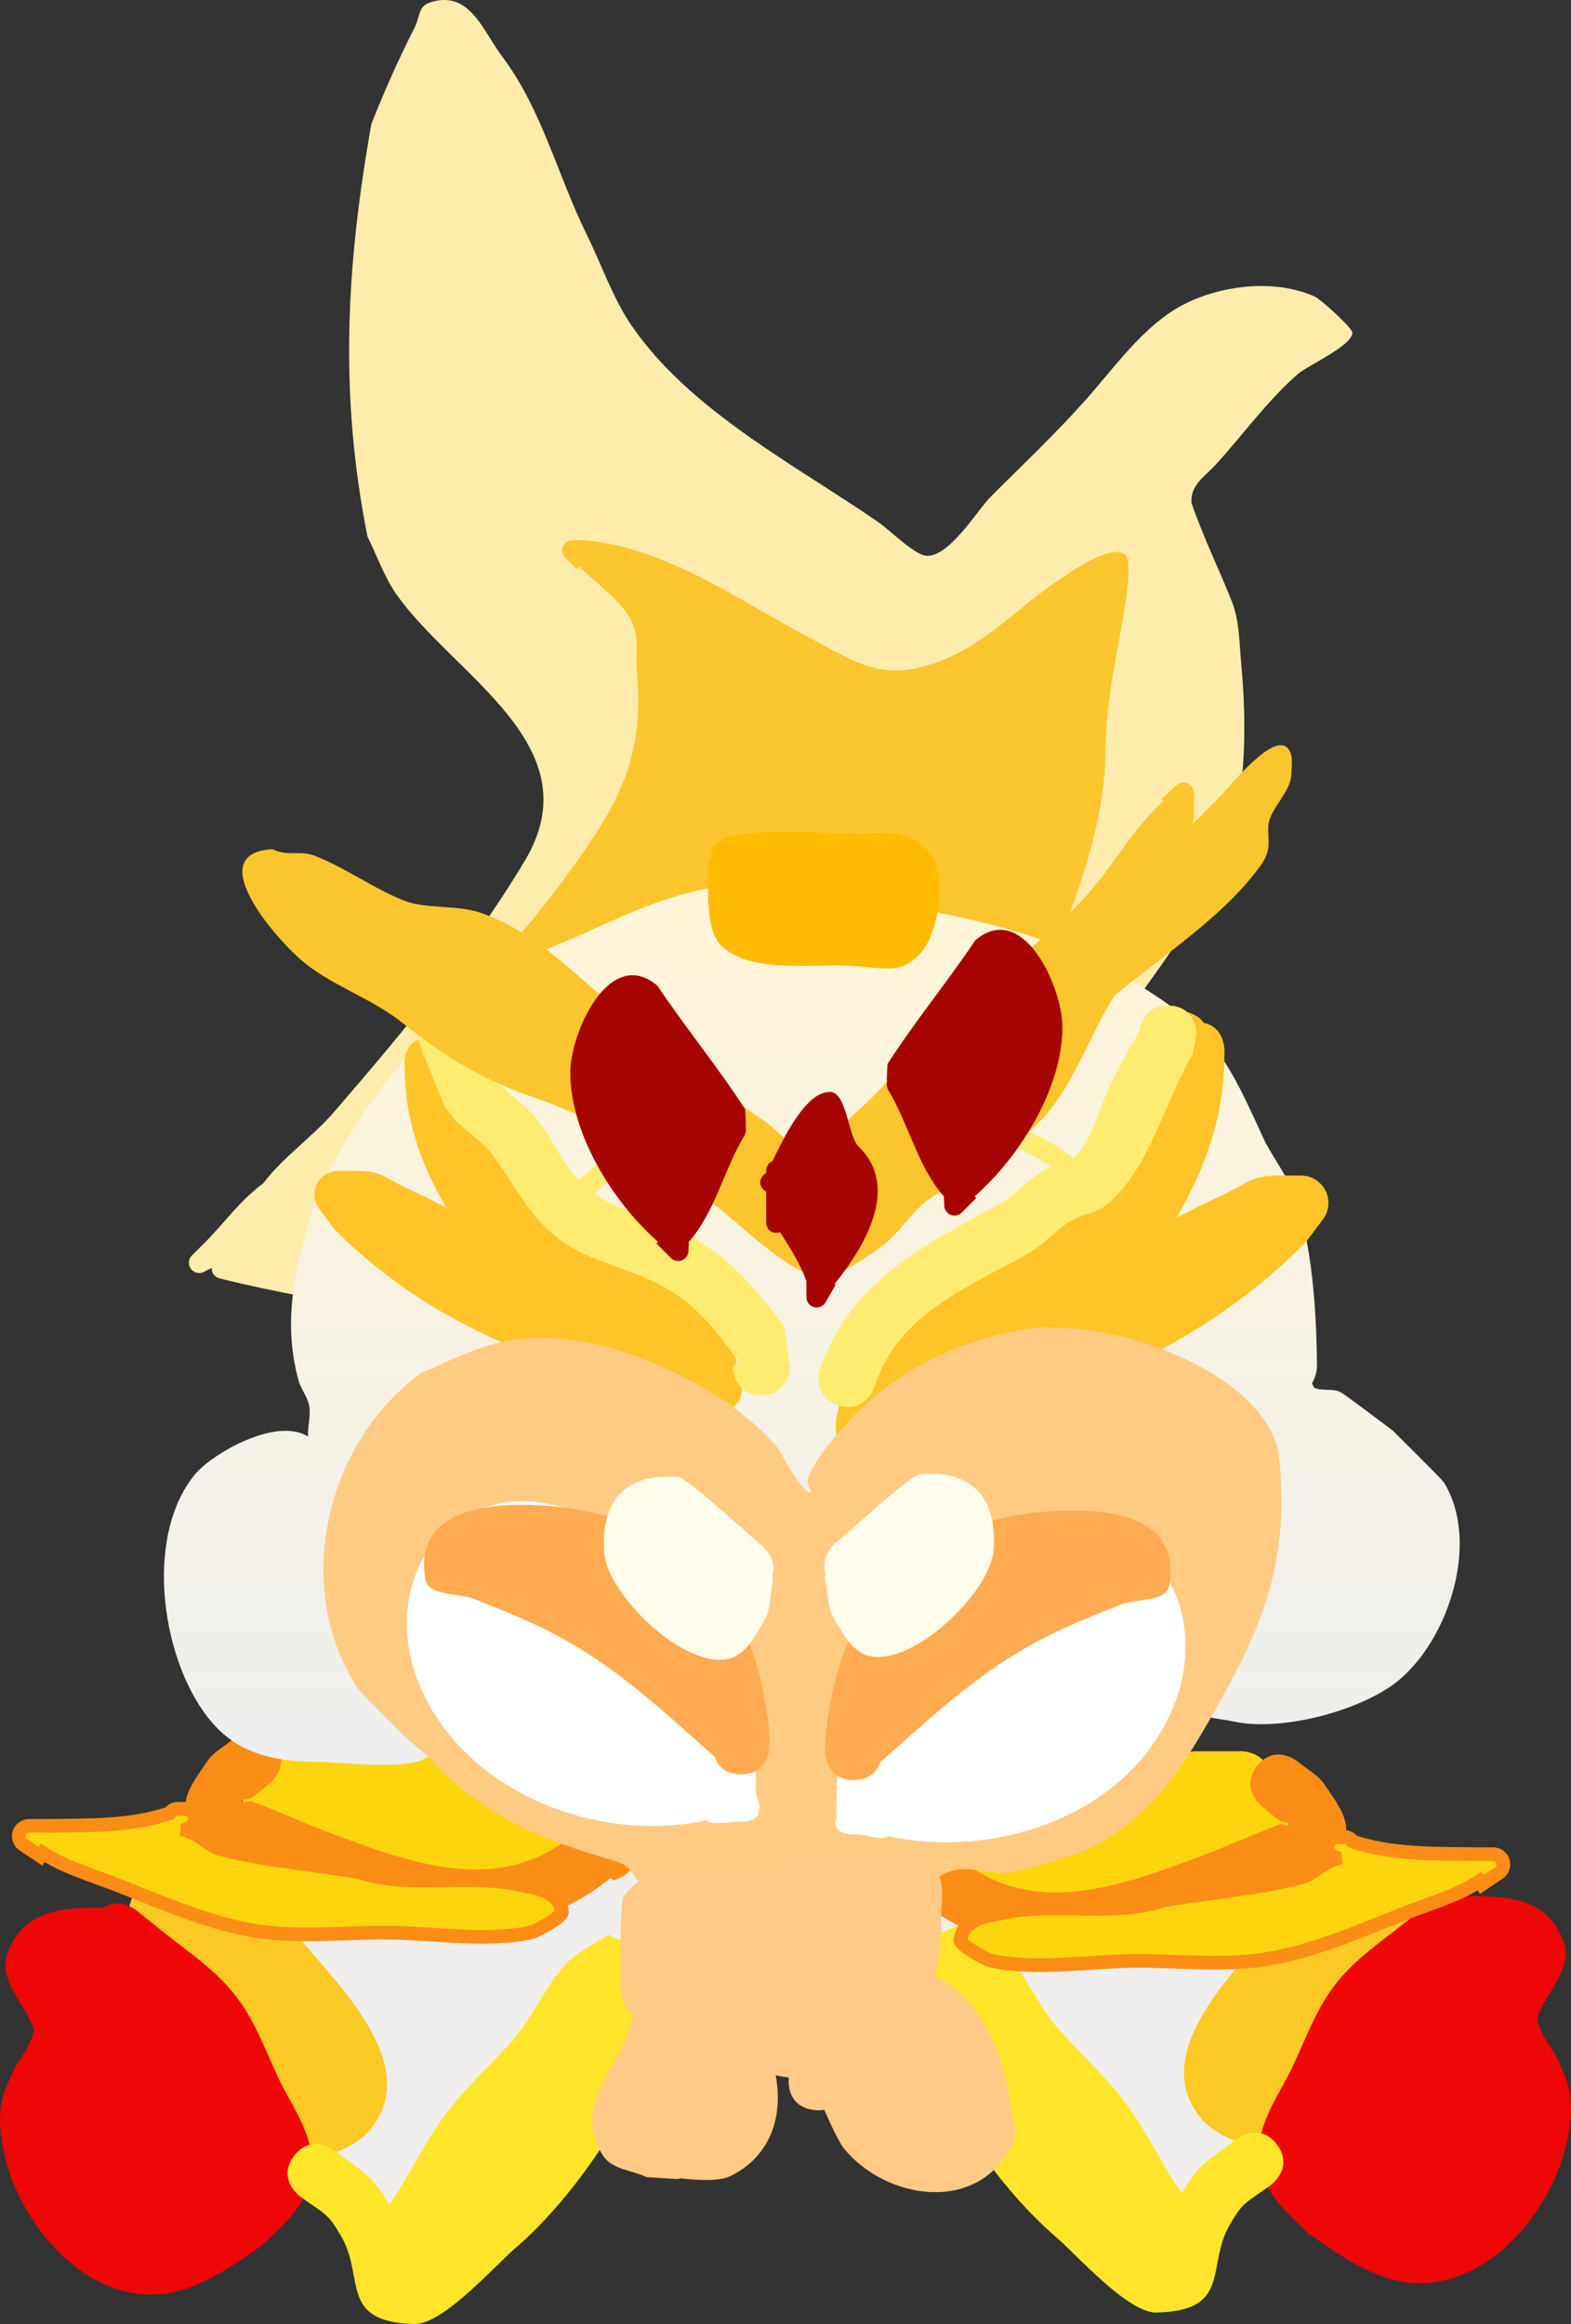
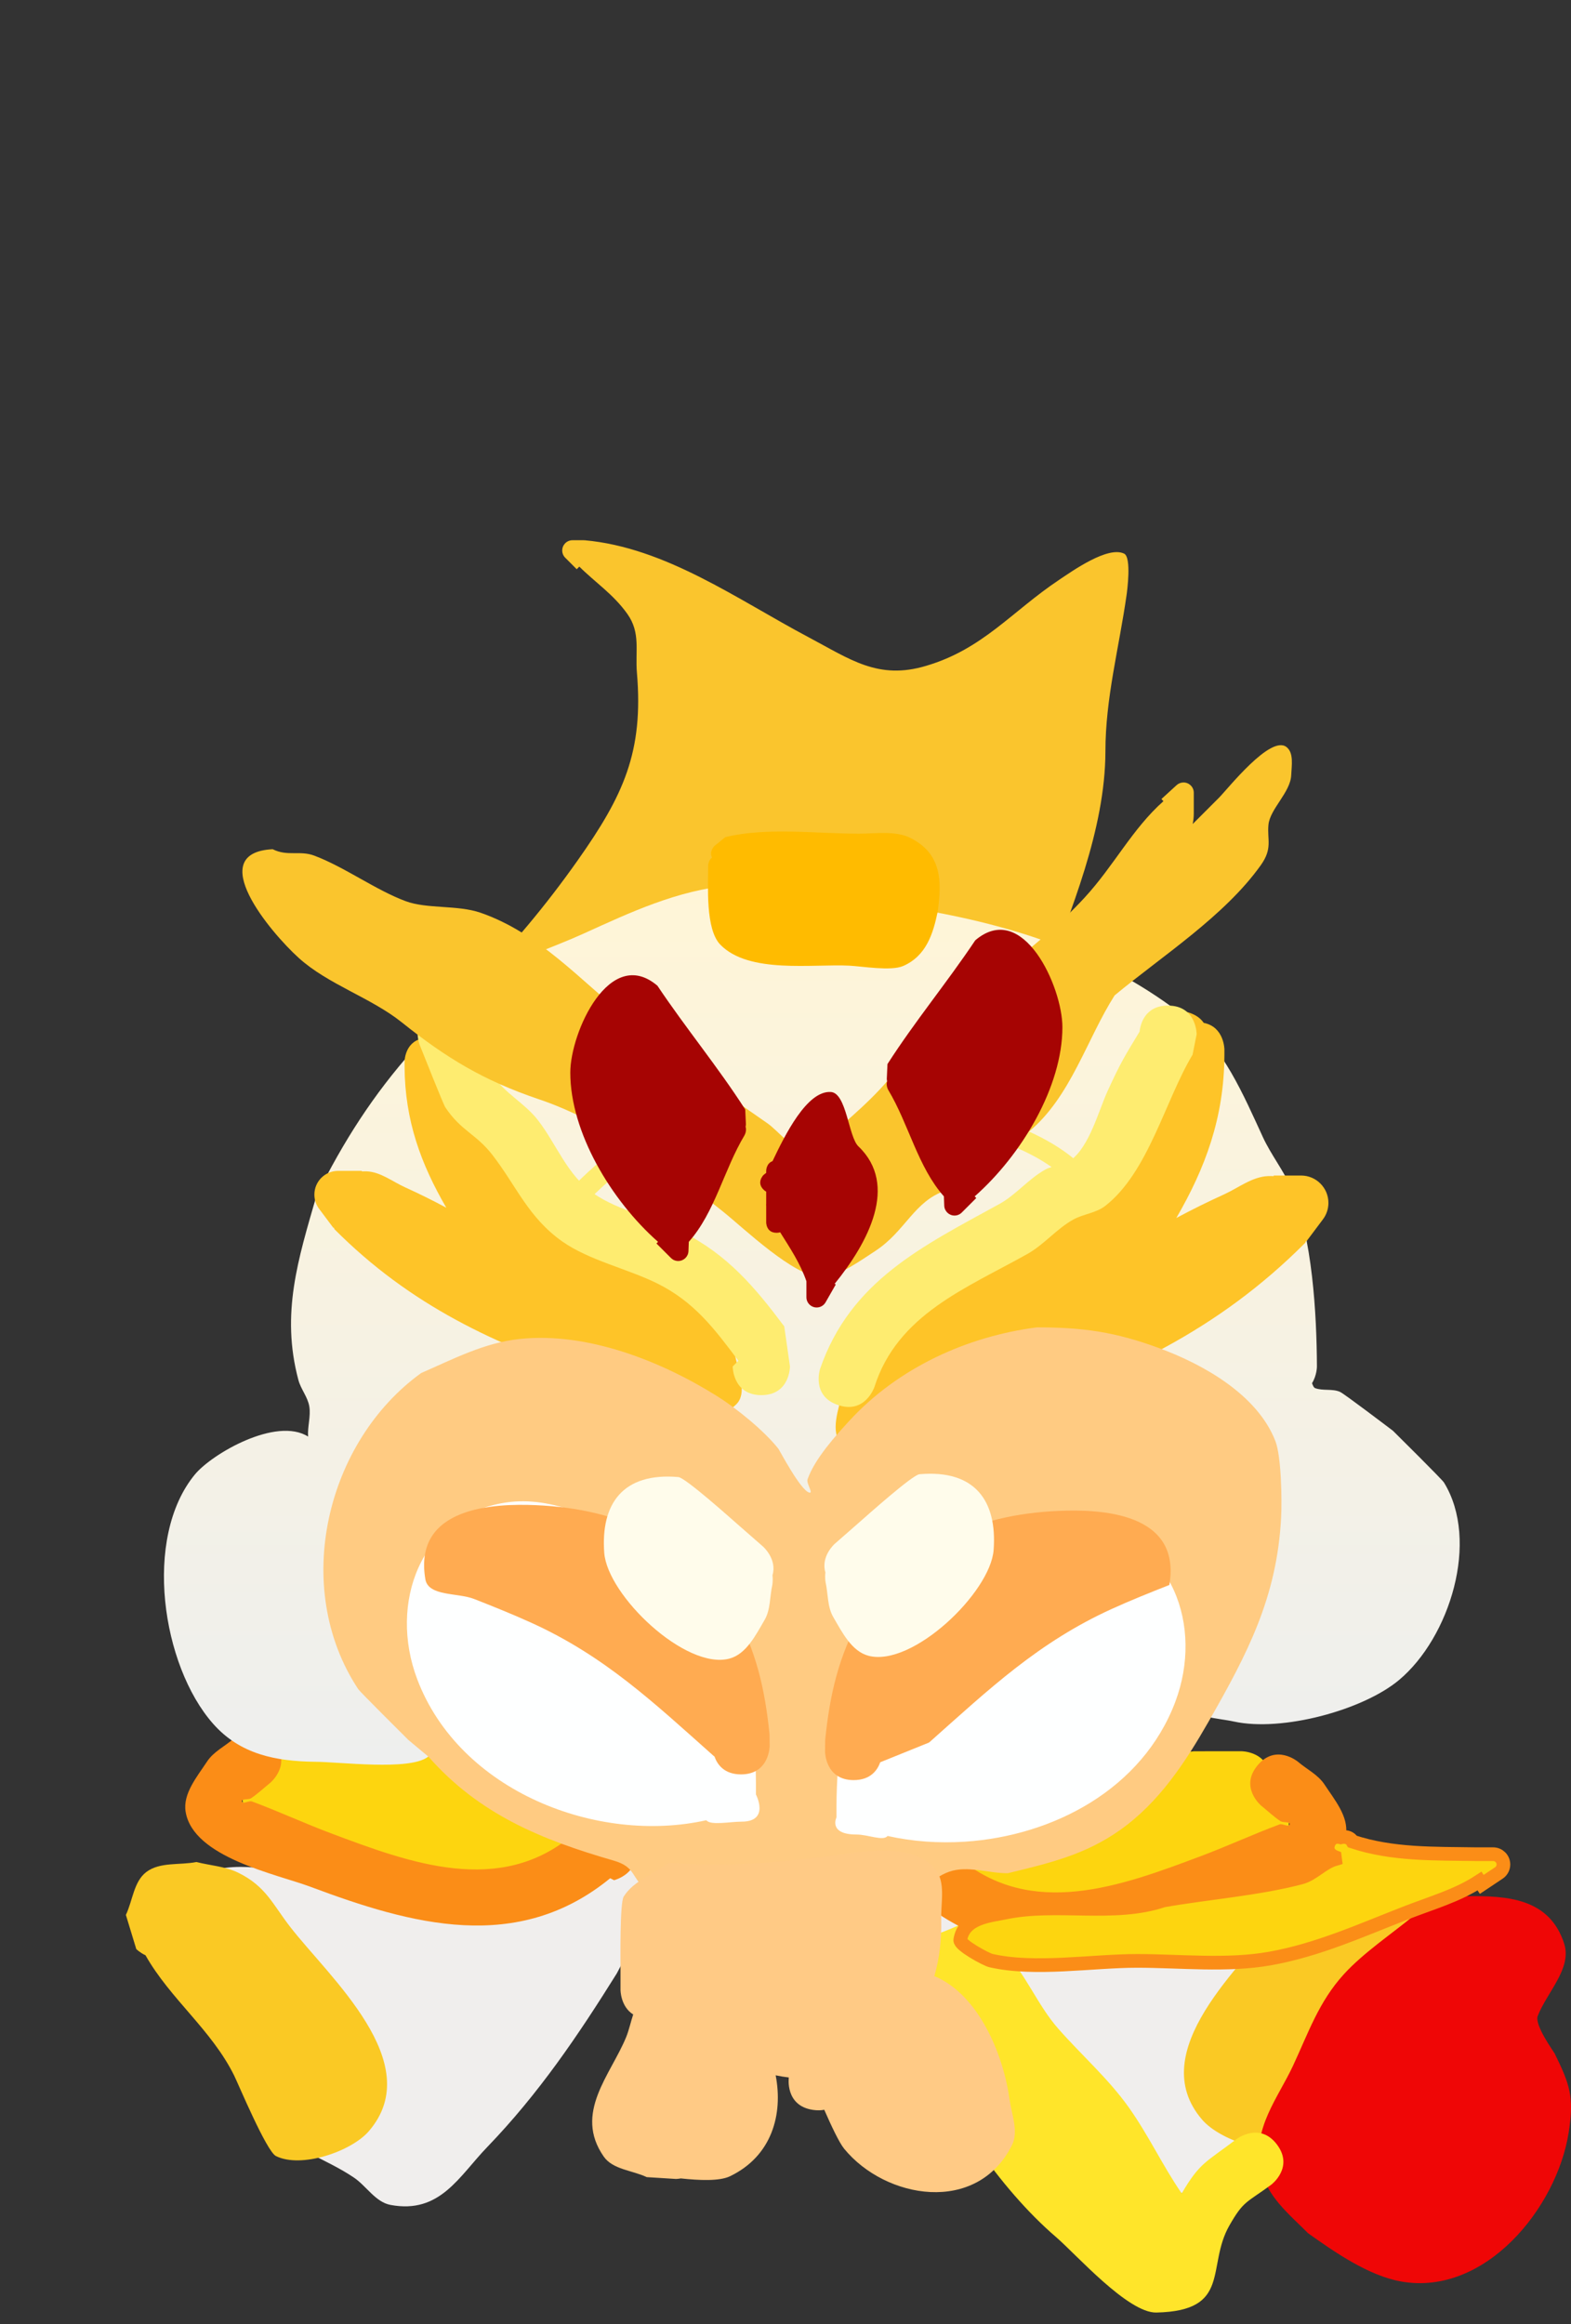
<svg xmlns="http://www.w3.org/2000/svg" version="1.1" width="114.79" height="169.796" viewBox="0,0,114.79,169.796">
  <rect x="0" y="0" width="114.79" height="169.796" fill="#333333" stroke="none" />
  <defs>
    <linearGradient x1="244.763" y1="137.775" x2="244.763" y2="202.093" gradientUnits="userSpaceOnUse" id="color-1">
      <stop offset="0" stop-color="#fff5d7" />
      <stop offset="1" stop-color="#eeefee" />
    </linearGradient>
  </defs>
  <g transform="translate(-185.444,-73.159)">
    <g data-paper-data="{&quot;isPaintingLayer&quot;:true}" fill-rule="nonzero" stroke-linecap="butt" stroke-linejoin="miter" stroke-miterlimit="10" stroke-dasharray="" stroke-dashoffset="0" style="mix-blend-mode: normal">
-       <path d="M204.675,159.62c1.466,-1.942 3.564,-3.348 5.18,-5.22c4.934,-5.714 10.024,-11.813 13.906,-18.3c5.1,-8.439 -5.144,-13.532 -9.357,-19.526c-0.859,-1.222 -1.447,-2.877 -2.109,-4.215c-2.074,-10.405 -1.557,-19.747 0.283,-30.139c0.951,-2.396 1.953,-4.668 3.111,-6.943c0.598,-1.174 0.168,-1.833 1.784,-2.084c2.427,-0.377 3.387,2.404 4.632,4.051c2.946,3.898 4.073,8.734 6.227,13.089c1.052,2.127 1.924,4.68 3.269,6.63c4.305,6.242 11.932,10.145 18.036,14.355c0.775,0.534 2.49,2.258 3.39,2.43c1.65,0.315 3.843,-3.326 4.772,-4.259c2.333,-2.343 4.757,-4.618 6.953,-7.09c2,-2.251 3.868,-4.91 6.402,-6.548c2.788,-1.772 7.184,-2.45 10.358,-1.026c0.423,0.19 2.758,2.296 2.747,2.645c-0.031,0.964 -3.251,2.389 -3.938,2.98c-2.19,1.884 -4.043,4.456 -5.988,6.595c-0.891,0.98 -1.896,1.504 -1.833,2.854c0.861,2.505 1.99,4.777 2.95,7.2c0.57,1.44 0.549,3.1 0.692,4.618c0.537,5.732 0.305,12.788 -2.957,17.734c-2.461,3.694 -4.982,7.222 -7.679,10.748c-0.984,1.286 -2.443,3.777 -4.065,4.196c-2.26,0.583 -4.75,-0.548 -6.961,-0.823c-1.119,-0.139 -2.217,0.451 -3.339,0.619c-4.305,0.615 -8.577,1.367 -12.859,2.125c-5.609,0.993 -10.668,1.746 -14.081,6.867c-1.039,1.54 -2.453,5.59 -4.193,6.284c-1.554,0.62 -4.291,-0.078 -5.886,-0.376c-4.192,-0.784 -8.494,-1.494 -12.629,-2.527c0,0 -0.634,-0.159 -0.57,-0.772l-0.578,0.289c-0.104,0.055 -0.223,0.086 -0.349,0.086c-0.414,0 -0.75,-0.336 -0.75,-0.75c0,-0.207 0.084,-0.395 0.22,-0.53l0.839,-0.839c1.517,-1.489 2.582,-3.104 4.37,-4.426z" fill="#feecac" stroke="none" stroke-width="0.5" />
      <path d="M227.404,151.001c-2.601,-0.203 -4.487,-0.938 -7.151,-2.107c-0.778,-0.341 -2.21,-0.236 -2.309,-1.08c-0.068,-0.574 1.602,-2.175 2.11,-2.693c2.813,-2.869 5.283,-5.817 7.598,-9.098c3.341,-4.734 4.822,-7.917 4.331,-13.706c-0.136,-1.605 0.288,-2.912 -0.7,-4.304c-1.028,-1.446 -2.362,-2.311 -3.508,-3.456l-0.191,0.191l-0.839,-0.839c-0.136,-0.136 -0.22,-0.323 -0.22,-0.53c0,-0.414 0.336,-0.75 0.75,-0.75c0,0 0,0 0,0l0.842,0l0,0.011l0.033,-0.01c5.936,0.529 11.182,4.335 16.35,7.074c3.064,1.624 5.107,3.155 8.611,2.104c4.158,-1.224 6.273,-3.989 9.754,-6.306c0.917,-0.61 3.529,-2.476 4.718,-1.892c0.548,0.269 0.22,2.731 0.178,3.02c-0.542,3.821 -1.549,7.549 -1.546,11.437c-0.016,5.715 -2.53,11.635 -4.516,16.948c-0.642,1.717 -1.155,4.457 -2.418,5.825c-1.33,1.439 -3.578,0.203 -5.153,0.22c-5.792,-0.026 -11.77,-0.963 -17.548,-0.423c-2.892,0.27 -5.522,0.843 -8.464,0.843c0,0 -0.555,0 -0.71,-0.477z" fill="#fac52d" stroke="none" stroke-width="0.5" />
      <path d="M287.86,215.633c-4.793,2.531 -3.775,8.046 -7.295,11.871c-1.772,1.926 -4.097,2.501 -6.188,3.914c-0.923,0.624 -1.583,1.796 -2.678,2c-3.622,0.676 -4.993,-2.076 -7.069,-4.229c-3.756,-3.895 -6.619,-8.124 -9.468,-12.689c-0.641,-1.29 -3.334,-5.69 -2.282,-7.534c0.713,-1.251 2.403,-1.793 3.828,-2c0.995,-0.145 1.911,0.633 2.834,1.031c2.766,1.193 5.162,2.579 8.161,3.191c6.012,1.227 11.345,-3.603 17.109,-2.213c0.965,0.233 1.792,0.854 2.687,1.281l1.899,1.247c0,0 1.741,1.161 0.58,2.902c-0.536,0.804 -1.195,0.989 -1.75,0.956c-0.204,0.179 -0.37,0.271 -0.37,0.271z" data-paper-data="{&quot;index&quot;:null}" fill="#f0eeed" stroke="none" stroke-width="0.5" />
      <path d="M283.126,223.964c-0.304,0.614 -2.365,5.541 -3.054,5.885c-1.85,0.922 -5.507,-0.332 -6.788,-1.818c-4.291,-4.977 2.914,-11.258 5.765,-14.949c1.275,-1.651 1.762,-2.942 3.778,-3.935c0.942,-0.464 2.036,-0.521 3.054,-0.781c1.218,0.242 2.661,-0.02 3.655,0.725c0.928,0.696 1,2.093 1.5,3.14l-0.759,2.494c0,0 -0.261,0.261 -0.673,0.454c-1.817,3.206 -4.824,5.444 -6.477,8.785z" data-paper-data="{&quot;index&quot;:null}" fill="#fac924" stroke="none" stroke-width="0.5" />
      <path d="M299.743,215.198c0.561,1.782 -1.263,3.517 -1.941,5.258c-0.253,0.648 1.191,2.639 1.24,2.739c1.088,2.236 1.439,3.125 1.023,5.771c-0.869,5.527 -6.118,11.972 -12.246,10.884c-2.388,-0.424 -4.883,-2.165 -6.791,-3.522c-1.381,-1.392 -3.072,-2.716 -3.49,-4.814c-0.571,-2.872 1.288,-5.076 2.39,-7.438c1.112,-2.383 1.876,-4.664 3.709,-6.673c1.468,-1.609 3.54,-2.973 5.217,-4.369l1.428,-1.143c0,0 1.215,-0.972 2.388,-0.192c2.825,-0.027 6.008,0.109 7.075,3.5z" data-paper-data="{&quot;index&quot;:null}" fill="#ef0606" stroke="none" stroke-width="0.5" />
      <path d="M275.822,229.429c0,0 1.674,-1.256 2.93,0.419c1.256,1.674 -0.419,2.93 -0.419,2.93c-1.822,1.339 -2.018,1.157 -3.059,2.979c-1.716,3.003 0.199,6.238 -5.336,6.362c-2.074,0.046 -5.866,-4.256 -7.334,-5.517c-4.14,-3.557 -8.047,-9.37 -10.07,-14.484c-0.418,-1.056 -1.369,-5.286 -0.767,-6.181c0.857,-1.273 2.672,-1.51 4.008,-2.265c1.016,0.694 2.196,1.194 3.047,2.081c1.58,1.646 2.424,3.89 3.928,5.605c1.692,1.93 3.652,3.642 5.154,5.749c1.456,2.041 2.477,4.266 3.885,6.311c1.34,-2.289 1.769,-2.266 4.03,-3.99z" data-paper-data="{&quot;index&quot;:null}" fill="#ffe52a" stroke="none" stroke-width="0.5" />
      <path d="M197.448,216.199c-0.555,0.033 -1.214,-0.152 -1.75,-0.956c-1.161,-1.741 0.58,-2.902 0.58,-2.902l1.899,-1.247c0.896,-0.427 1.723,-1.049 2.687,-1.281c5.764,-1.389 11.097,3.441 17.109,2.213c2.999,-0.612 5.396,-1.998 8.161,-3.191c0.923,-0.398 1.839,-1.176 2.834,-1.031c1.425,0.207 3.115,0.749 3.828,2c1.052,1.845 -1.641,6.244 -2.282,7.534c-2.848,4.565 -5.711,8.794 -9.468,12.689c-2.076,2.152 -3.447,4.905 -7.069,4.229c-1.095,-0.204 -1.755,-1.376 -2.678,-2c-2.091,-1.413 -4.416,-1.989 -6.188,-3.914c-3.52,-3.826 -2.502,-9.34 -7.295,-11.871c0,0 -0.166,-0.092 -0.37,-0.271z" fill="#f0eeed" stroke="none" stroke-width="0.5" />
      <path d="M196.074,216.016c-0.412,-0.193 -0.673,-0.454 -0.673,-0.454l-0.759,-2.494c0.5,-1.047 0.572,-2.444 1.5,-3.14c0.994,-0.745 2.437,-0.484 3.655,-0.725c1.018,0.26 2.111,0.317 3.054,0.781c2.017,0.994 2.504,2.285 3.778,3.935c2.851,3.691 10.056,9.972 5.765,14.949c-1.281,1.486 -4.939,2.74 -6.788,1.818c-0.689,-0.343 -2.75,-5.271 -3.054,-5.885c-1.654,-3.341 -4.66,-5.58 -6.477,-8.785z" fill="#fac924" stroke="none" stroke-width="0.5" />
-       <path d="M193.01,212.535c1.173,-0.78 2.388,0.192 2.388,0.192l1.428,1.143c1.676,1.397 3.749,2.76 5.217,4.369c1.833,2.009 2.597,4.29 3.709,6.673c1.102,2.362 2.961,4.567 2.39,7.438c-0.417,2.098 -2.108,3.421 -3.49,4.814c-1.908,1.358 -4.403,3.099 -6.791,3.522c-6.128,1.087 -11.377,-5.357 -12.246,-10.884c-0.416,-2.646 -0.065,-3.535 1.023,-5.771c0.049,-0.1 1.492,-2.091 1.24,-2.739c-0.678,-1.741 -2.502,-3.476 -1.941,-5.258c1.067,-3.391 4.25,-3.527 7.075,-3.5z" fill="#ef0606" stroke="none" stroke-width="0.5" />
-       <path d="M213.886,234.256c1.409,-2.045 2.429,-4.27 3.885,-6.311c1.503,-2.107 3.462,-3.819 5.154,-5.749c1.504,-1.716 2.349,-3.959 3.928,-5.605c0.852,-0.887 2.032,-1.387 3.047,-2.081c1.336,0.755 3.152,0.992 4.008,2.265c0.602,0.895 -0.349,5.124 -0.767,6.181c-2.023,5.113 -5.93,10.927 -10.07,14.483c-1.468,1.261 -5.26,5.564 -7.334,5.517c-5.535,-0.123 -3.62,-3.358 -5.336,-6.362c-1.041,-1.822 -1.237,-1.641 -3.059,-2.979c0,0 -1.674,-1.256 -0.419,-2.93c1.256,-1.674 2.93,-0.419 2.93,-0.419c2.261,1.724 2.69,1.701 4.03,3.99z" fill="#ffe52a" stroke="none" stroke-width="0.5" />
      <path d="M278.3,202.822c0.444,1.007 1.31,1.92 1.332,3.02c0.137,6.922 -9.017,8.382 -14.086,8.38c-2.269,-0.001 -6.363,0.064 -8.411,-1.309c-1.242,-0.832 -3.288,-1.687 -3.165,-3.177c0.313,-3.782 3.842,-4.312 6.275,-5.384c1.649,-0.726 3.346,-1.376 5.099,-1.793c2.489,-0.592 4.789,-1.163 7.341,-1.448c0.783,-0.001 1.565,-0.002 2.348,-0.003h1.116c0,0 1.69,-0 2.033,1.519c0.079,0.117 0.118,0.196 0.118,0.196z" data-paper-data="{&quot;index&quot;:null}" fill="#fdd50f" stroke="none" stroke-width="0.5" />
      <path d="M253.497,208.146l1.948,0.702c5.358,4.572 11.963,2.095 17.727,-0.069c1.94,-0.728 3.823,-1.601 5.764,-2.324c0.229,-0.085 0.661,0.236 0.733,0.002c0.069,-0.224 -0.465,-0.108 -0.66,-0.237c-0.503,-0.332 -0.94,-0.755 -1.41,-1.132c0,0 -1.608,-1.34 -0.268,-2.947c1.34,-1.608 2.947,-0.268 2.947,-0.268c0.646,0.553 1.47,0.948 1.938,1.658c0.732,1.111 1.784,2.356 1.572,3.669c-0.542,3.352 -6.636,4.558 -9.129,5.491c-7.379,2.764 -15.119,4.918 -21.894,-0.627l-0.284,0.144c0,0 -2.03,-0.508 -1.523,-2.538c0.508,-2.03 2.538,-1.523 2.538,-1.523z" data-paper-data="{&quot;index&quot;:null}" fill="#fb8d17" stroke="none" stroke-width="0.5" />
      <path d="M204.614,200.952c0.342,-1.519 2.033,-1.519 2.033,-1.519h1.116c0.783,0.001 1.565,0.002 2.348,0.003c2.552,0.285 4.852,0.856 7.341,1.448c1.753,0.417 3.45,1.066 5.099,1.793c2.434,1.072 5.963,1.602 6.275,5.384c0.123,1.49 -1.923,2.345 -3.165,3.177c-2.048,1.373 -6.142,1.308 -8.411,1.309c-5.069,0.003 -14.223,-1.458 -14.086,-8.38c0.022,-1.1 0.888,-2.013 1.332,-3.02c0,0 0.039,-0.079 0.118,-0.196z" fill="#fdd50f" stroke="none" stroke-width="0.5" />
      <path d="M231.836,207.994c0.508,2.03 -1.523,2.538 -1.523,2.538l-0.284,-0.144c-6.775,5.545 -14.516,3.391 -21.894,0.627c-2.492,-0.933 -8.587,-2.139 -9.129,-5.491c-0.212,-1.313 0.84,-2.558 1.572,-3.669c0.468,-0.71 1.292,-1.106 1.938,-1.658c0,0 1.608,-1.34 2.947,0.268c1.34,1.608 -0.268,2.947 -0.268,2.947c-0.47,0.377 -0.907,0.799 -1.41,1.132c-0.195,0.129 -0.729,0.014 -0.66,0.237c0.072,0.233 0.504,-0.088 0.733,-0.002c1.941,0.723 3.825,1.596 5.764,2.324c5.764,2.164 12.37,4.641 17.728,0.069l1.948,-0.702c0,0 2.03,-0.508 2.538,1.523z" fill="#fb8d17" stroke="none" stroke-width="0.5" />
      <path d="M281.313,174.217c0.065,0.198 0.137,0.329 0.218,0.36c0.577,0.22 1.269,0.024 1.831,0.279c0.311,0.141 3.474,2.546 3.865,2.841c0.291,0.29 3.582,3.546 3.724,3.777c2.631,4.269 0.418,11.337 -3.284,14.433c-2.637,2.205 -8.549,3.8 -12.063,3.032c-1.259,-0.275 -2.933,-0.254 -3.628,-1.34c-1.484,-2.321 1.36,-5.649 1.782,-7.849c0.926,-4.826 0.238,-7.985 -1.269,-12.648c0.318,-2.446 -2.12,-2.66 -4.419,-2.857c-3.513,-0.301 -7.425,0.318 -10.69,1.516c-3.132,1.15 -5.453,6.108 -7.444,8.431c-0.927,1.082 -1.581,3.038 -3.006,3.038c-1.425,0 -2.078,-1.957 -3.006,-3.038c-0.705,-0.822 -1.144,-1.855 -1.876,-2.654c-2.16,-2.356 -5.372,-4.119 -8.062,-5.771c-2.412,-0.589 -4.84,-1.808 -7.359,-1.523c-2.352,0.267 -5.354,1.022 -7.097,2.746c-3.321,3.283 -3.128,9.588 -2.743,13.834c0.303,3.335 3.451,7.982 -0.075,10.695c-1.343,1.033 -6.474,0.36 -8.288,0.36c-2.806,-0.043 -5.422,-0.524 -7.414,-2.784c-3.745,-4.25 -5.137,-13.573 -1.329,-18.203c1.239,-1.506 5.943,-4.244 8.276,-2.773c-0.055,-0.727 0.209,-1.487 0.086,-2.212c-0.117,-0.685 -0.619,-1.254 -0.797,-1.925c-1.295,-4.859 -0.008,-8.846 1.321,-13.46c1.988,-4 4.137,-7.362 7.088,-10.682c1.752,-1.971 3.19,-4.113 5.557,-5.451c2.132,-1.206 4.631,-1.999 6.865,-3.014c3.462,-1.574 6.844,-3.162 10.696,-3.522c4.426,-0.414 9.173,0.968 13.525,1.692c7.277,1.214 13.985,3.371 19.817,7.98c2.728,2.156 4.191,5.645 5.605,8.713c0.602,1.306 1.525,2.45 2.094,3.77c1.527,3.545 1.839,9.145 1.856,12.992c0,0 0,0.645 -0.358,1.218z" fill="url(#color-1)" stroke="none" stroke-width="0.5" />
      <path d="M273.398,147.893c1.511,0.296 1.511,1.955 1.511,1.955v0.4c-0.02,4.582 -1.401,8.256 -3.514,11.902c1.143,-0.613 2.303,-1.187 3.473,-1.718c1.065,-0.483 2.071,-1.301 3.239,-1.345c0.135,-0.005 0.269,-0.003 0.402,0.005v-0.046h2c1.104,0 2,0.895 2,2c0,0.457 -0.154,0.879 -0.412,1.216l-1.188,1.584l-0.036,-0.027l-0.053,0.137c-6.401,6.428 -13.542,9.74 -22.02,12.566c-2.752,1.102 -8.94,5.048 -11.833,2.19c-0.929,-0.918 -0.224,-2.641 0.055,-3.917c0.227,-1.04 0.823,-1.979 1.425,-2.857c4.403,-6.417 12.962,-7.852 17.687,-13.723c2.066,-2.567 2.726,-6.753 3.667,-9.764c0,0 0.596,-1.909 2.505,-1.312c0.543,0.17 0.883,0.446 1.092,0.754z" fill="#fec428" stroke="none" stroke-width="0.5" />
      <path d="M217.263,148.379c1.655,-0.517 2.173,1.138 2.173,1.138c0.816,2.612 1.388,6.243 3.18,8.469c4.098,5.092 11.522,6.337 15.341,11.902c0.522,0.761 1.039,1.576 1.236,2.478c0.242,1.106 0.853,2.601 0.048,3.397c-2.509,2.479 -7.876,-0.943 -10.263,-1.899c-7.353,-2.451 -13.547,-5.324 -19.099,-10.899l-0.046,-0.119l-0.031,0.023l-1.03,-1.374c-0.224,-0.292 -0.357,-0.658 -0.357,-1.055c0,-0.958 0.777,-1.734 1.734,-1.734h1.734v0.04c0.116,-0.007 0.232,-0.009 0.349,-0.005c1.013,0.038 1.886,0.748 2.809,1.166c1.014,0.46 2.02,0.958 3.012,1.49c-1.833,-3.162 -3.03,-6.349 -3.048,-10.323v-0.347c0,0 0,-1.439 1.31,-1.695c0.181,-0.267 0.476,-0.507 0.947,-0.654z" data-paper-data="{&quot;index&quot;:null}" fill="#fec428" stroke="none" stroke-width="0.5" />
      <path d="M268.708,148.539c0.057,-0.51 0.369,-1.909 2.08,-1.909c2.093,0 2.093,2.093 2.093,2.093l-0.298,1.495c-2.005,3.336 -3.223,8.583 -6.381,11.048c-0.669,0.522 -1.599,0.588 -2.34,1c-1.219,0.678 -2.131,1.829 -3.348,2.511c-4.484,2.513 -9.495,4.421 -11.178,9.719c0,0 -0.662,1.985 -2.647,1.324c-1.985,-0.662 -1.324,-2.647 -1.324,-2.647c2.224,-6.439 7.503,-8.968 13.098,-12.045c1.223,-0.672 2.128,-1.835 3.348,-2.511c0.573,-0.318 1.309,-0.297 1.845,-0.674c1.376,-0.968 2.065,-3.636 2.712,-5.056c0.99,-2.173 1.305,-2.635 2.34,-4.349z" fill="#feec70" stroke="none" stroke-width="0.5" />
      <path d="M241.072,175.091c-2.093,0 -2.093,-2.093 -2.093,-2.093l0.419,-0.419c-1.762,-2.349 -3.231,-4.314 -5.952,-5.659c-2.143,-1.059 -4.975,-1.684 -6.919,-3.057c-2.486,-1.756 -3.352,-4.057 -5.101,-6.319c-1.203,-1.555 -2.287,-1.743 -3.446,-3.484c-0.148,-0.222 -1.692,-4.116 -1.87,-4.56c0,0 -0.777,-1.943 1.166,-2.72c1.943,-0.777 2.72,1.166 2.72,1.166c0.506,1.265 0.721,2.678 1.478,3.811c0.847,1.267 2.313,2.012 3.251,3.212c1.394,1.785 2.146,4.046 4.106,5.4c1.821,1.258 4.482,1.796 6.475,2.802c3.307,1.67 5.281,4.017 7.441,6.897l0.419,2.93c0,0 0,2.093 -2.093,2.093z" fill="#feec70" stroke="none" stroke-width="0.5" />
      <path d="M216.757,201.514l-1.477,-1.233c-0.279,-0.279 -3.529,-3.507 -3.662,-3.709c-4.924,-7.461 -2.327,-18.103 4.605,-23.098c2.358,-1.025 4.608,-2.216 7.216,-2.489c4.922,-0.516 10.329,1.619 14.443,4.206c1.392,0.875 3.394,2.497 4.444,3.826c0.064,0.081 1.624,3.056 2.256,3.196c0.321,0.071 -0.24,-0.668 -0.13,-0.978c0.526,-1.492 2.057,-3.19 3.072,-4.29c3.544,-3.843 8.551,-6.143 13.683,-6.805c3.388,-0.001 5.736,0.336 8.947,1.521c3.183,1.175 7.166,3.384 8.484,6.796c0.429,1.111 0.484,4.274 0.415,5.586c-0.305,5.824 -2.457,9.931 -5.296,14.895c-1.701,2.974 -3.607,5.892 -6.449,7.912c-2.58,1.833 -5.208,2.436 -8.226,3.172c-1.429,0.009 -2.938,-0.583 -4.287,-0.109c-1.392,0.489 -2.371,1.887 -3.792,2.284c-2.522,0.706 -5.329,0.453 -7.905,0.767c-1.48,0.18 -2.927,0.7 -4.417,0.7c-1.943,0.001 -4.246,-0.962 -5.753,-2.162c-1.458,-1.162 -0.935,-1.909 -2.666,-2.409c-5.225,-1.51 -9.796,-3.363 -13.503,-7.578z" fill="#ffcb82" stroke="none" stroke-width="0.5" />
      <path d="M245.671,227.304c-0.235,0.047 -0.505,0.055 -0.814,0.011c-2.072,-0.296 -1.776,-2.368 -1.776,-2.368l0.001,-0.003c-0.323,-0.036 -0.644,-0.089 -0.962,-0.157c0.554,2.862 -0.282,5.904 -3.334,7.374c-0.771,0.372 -2.257,0.303 -3.594,0.159c-0.216,0.039 -0.363,0.039 -0.363,0.039l-2.13,-0.133c-1.047,-0.5 -2.477,-0.548 -3.14,-1.5c-2.22,-3.184 0.51,-5.972 1.636,-8.728c0.212,-0.519 0.333,-1.11 0.516,-1.656c-0.928,-0.578 -0.928,-1.795 -0.928,-1.795v-1.395c0,-0.874 -0.054,-4.964 0.232,-5.422c0.727,-1.165 2.2,-1.644 3.3,-2.466c4.373,0.333 8.176,-0.017 12.499,-0.602c1.968,-0.266 5.375,-0.845 6.963,1.063c0.784,0.942 0.409,2.425 0.439,3.65c0.037,1.487 -0.124,2.88 -0.502,4.162c3.265,1.365 5.048,5.767 5.493,8.996c0.153,1.111 0.681,2.358 0.178,3.361c-2.557,5.098 -9.241,3.939 -12.255,0.264c-0.373,-0.455 -0.959,-1.711 -1.46,-2.855z" fill="#ffca85" stroke="none" stroke-width="0.5" />
      <path d="M250.295,207.299c-0.302,0.4 -1.431,-0.105 -2.265,-0.105c-2.093,0 -1.465,-1.256 -1.465,-1.256v-0.837c0.013,-3.594 0.554,-8.686 2.354,-11.895c1.332,-2.374 4.06,-4.161 6.157,-5.78c2.98,-1.502 6.289,-3.339 9.764,-2.815c6.27,0.945 8.564,7.374 6.477,12.899c-2.399,6.351 -8.889,9.78 -15.356,10.207c-1.927,0.127 -3.852,-0.012 -5.666,-0.419z" fill="#feffff" stroke="none" stroke-width="0.5" />
-       <path d="M249.761,201.915c-0.212,0.593 -0.721,1.303 -1.94,1.303c-2.093,0 -2.093,-2.093 -2.093,-2.093l0.01,-0.836c0.336,-3.327 0.978,-6.099 2.598,-9.043c3.411,-5.104 8.251,-7.428 14.465,-7.698c3.021,-0.131 8.989,0.091 8.085,5.414c-0.214,1.261 -2.366,0.971 -3.556,1.438c-1.412,0.555 -2.822,1.12 -4.203,1.748c-5.349,2.433 -8.921,5.82 -13.287,9.704c0,0 -0.027,0.024 -0.078,0.063z" fill="#ffab51" stroke="none" stroke-width="0.5" />
+       <path d="M249.761,201.915c-0.212,0.593 -0.721,1.303 -1.94,1.303c-2.093,0 -2.093,-2.093 -2.093,-2.093l0.01,-0.836c0.336,-3.327 0.978,-6.099 2.598,-9.043c3.411,-5.104 8.251,-7.428 14.465,-7.698c3.021,-0.131 8.989,0.091 8.085,5.414c-1.412,0.555 -2.822,1.12 -4.203,1.748c-5.349,2.433 -8.921,5.82 -13.287,9.704c0,0 -0.027,0.024 -0.078,0.063z" fill="#ffab51" stroke="none" stroke-width="0.5" />
      <path d="M245.753,188.045c-0.351,-1.187 0.69,-2.097 0.69,-2.097l1.674,-1.465c0.75,-0.657 4,-3.569 4.515,-3.614c4.062,-0.353 5.678,1.96 5.415,5.53c-0.229,3.114 -5.941,8.584 -9.149,7.734c-1.23,-0.326 -1.927,-1.726 -2.569,-2.826c-0.436,-0.748 -0.373,-1.691 -0.56,-2.536c0,0 -0.063,-0.316 -0.016,-0.725z" fill="#fffceb" stroke="none" stroke-width="0.5" />
      <path d="M215.926,195.837c-2.087,-5.525 0.207,-11.954 6.477,-12.899c3.475,-0.524 6.784,1.313 9.764,2.815c2.096,1.619 4.824,3.406 6.157,5.78c1.8,3.208 2.341,8.301 2.354,11.895v0.837c0,0 1.046,1.988 -1.046,1.988c-0.834,0 -2.278,0.295 -2.579,-0.105c-7.904,1.776 -18.013,-2.069 -21.127,-10.311z" data-paper-data="{&quot;index&quot;:null}" fill="#feffff" stroke="none" stroke-width="0.5" />
      <path d="M237.57,201.434c-4.366,-3.884 -7.938,-7.271 -13.287,-9.704c-1.381,-0.628 -2.791,-1.194 -4.203,-1.748c-1.19,-0.467 -3.342,-0.177 -3.556,-1.438c-0.904,-5.322 5.064,-5.545 8.085,-5.414c6.214,0.27 11.055,2.594 14.465,7.698c1.619,2.944 2.261,5.716 2.598,9.043l0.01,0.836c0,0 0,2.093 -2.093,2.093c-1.219,0 -1.728,-0.71 -1.94,-1.303c-0.05,-0.038 -0.078,-0.063 -0.078,-0.063z" data-paper-data="{&quot;index&quot;:null}" fill="#ffab51" stroke="none" stroke-width="0.5" />
      <path d="M241.872,188.979c-0.187,0.845 -0.124,1.789 -0.56,2.536c-0.642,1.099 -1.339,2.499 -2.569,2.826c-3.208,0.851 -8.92,-4.62 -9.149,-7.734c-0.262,-3.57 1.353,-5.882 5.415,-5.53c0.515,0.045 3.764,2.958 4.515,3.614l1.674,1.465c0,0 1.041,0.911 0.69,2.097c0.047,0.409 -0.016,0.725 -0.016,0.725z" data-paper-data="{&quot;index&quot;:null}" fill="#fffceb" stroke="none" stroke-width="0.5" />
      <path d="M264.749,159.652c-0.53,0.53 -1.061,0 -1.061,0l-0.186,-0.186c-3.057,-3.147 -9.345,-4.209 -13.509,-4.804c0,0 -0.742,-0.106 -0.636,-0.849c0.106,-0.742 0.849,-0.636 0.849,-0.636c4.59,0.656 10.924,1.867 14.357,5.228l0.186,0.186c0,0 0.53,0.53 0,1.061z" fill="#feec70" stroke="none" stroke-width="0.5" />
      <path d="M226.905,161.324c-0.53,-0.53 0,-1.061 0,-1.061l0.557,-0.557c2.587,-2.587 4.941,-4.093 8.183,-5.714c0,0 0.671,-0.335 1.006,0.335c0.335,0.671 -0.335,1.006 -0.335,1.006c-3.127,1.563 -5.299,2.938 -7.793,5.433l-0.557,0.557c0,0 -0.53,0.53 -1.061,0z" fill="#feec70" stroke="none" stroke-width="0.5" />
-       <path d="M199.138,206.771l-0.02,0.153c0.941,0.276 1.582,1.111 2.513,1.353c3.214,0.838 6.758,1.095 10.042,1.67c3.568,1.213 7.817,0.101 11.566,0.887c1.102,0.231 3.028,0.364 3.266,2.006c0.051,0.354 -1.857,1.412 -2.253,1.502c-3.207,0.73 -7.359,0.02 -10.664,0.02c-3.158,0 -6.582,0.382 -9.694,-0.17c-3.484,-0.617 -6.657,-2.056 -9.878,-3.31c-2.029,-0.79 -3.824,-1.283 -5.453,-2.352l-0.162,0.242l-1.238,-0.826c-0.207,-0.134 -0.344,-0.366 -0.344,-0.63c0,-0.414 0.336,-0.75 0.75,-0.75h1.254c3.074,-0.051 6.105,0.046 9.02,-0.92c0.099,-0.175 0.286,-0.339 0.637,-0.339c0.086,0 0.161,0.01 0.228,0.027c0.196,-0.048 0.67,-0.101 0.888,0.444c0.279,0.696 -0.418,0.975 -0.418,0.975c-0.013,0.005 -0.027,0.011 -0.04,0.016z" fill="#fdd50f" stroke="#fb8d17" stroke-width="1" />
      <path d="M282.936,208.818c0,0 -0.696,-0.279 -0.418,-0.975c0.218,-0.545 0.692,-0.493 0.888,-0.444c0.067,-0.017 0.143,-0.027 0.228,-0.027c0.351,0 0.537,0.164 0.637,0.339c2.915,0.966 5.946,0.869 9.02,0.92h1.254c0.414,0 0.75,0.336 0.75,0.75c0,0.264 -0.137,0.497 -0.344,0.63l-1.238,0.826l-0.162,-0.242c-1.63,1.068 -3.425,1.562 -5.453,2.352c-3.221,1.254 -6.394,2.693 -9.878,3.31c-3.113,0.552 -6.537,0.17 -9.694,0.17c-3.305,0 -7.457,0.71 -10.664,-0.02c-0.396,-0.09 -2.305,-1.147 -2.253,-1.502c0.238,-1.642 2.164,-1.775 3.266,-2.006c3.749,-0.786 7.998,0.326 11.566,-0.887c3.284,-0.576 6.828,-0.833 10.042,-1.67c0.931,-0.243 1.571,-1.078 2.513,-1.353l-0.02,-0.153c-0.013,-0.005 -0.027,-0.011 -0.04,-0.016z" data-paper-data="{&quot;index&quot;:null}" fill="#fdd50f" stroke="#fb8d17" stroke-width="1" />
      <path d="M254.941,158.722c0.221,0.063 0.524,0.237 0.524,0.714c0,0.75 -0.75,0.75 -0.75,0.75l-0.182,-0.038c-2.31,0.766 -2.924,2.974 -5.151,4.422c-0.883,0.568 -2.78,1.947 -3.902,1.911c-2.045,-0.065 -5.656,-3.56 -7.197,-4.793c-3.88,-3.103 -8.713,-6.617 -13.471,-8.217c-4.026,-1.361 -6.745,-3.004 -10.008,-5.615c-2.264,-1.813 -5.385,-2.765 -7.533,-4.709c-2.072,-1.874 -6.948,-7.688 -1.903,-7.942c1.093,0.547 1.979,0.066 3.051,0.473c2.241,0.849 4.47,2.507 6.666,3.323c1.563,0.581 3.791,0.265 5.469,0.844c4.282,1.479 7.3,4.947 10.719,7.683c3.25,2.781 6.724,5.263 10.243,7.7c0.773,0.535 2.069,2.178 3.074,2.202c0.512,0.012 2.065,-1.799 2.338,-2.037c2.042,-1.787 3.693,-3.326 5.098,-5.65c3.957,-3.986 8.903,-6.911 12.662,-10.996c2.164,-2.351 3.473,-5.012 5.765,-7.052l-0.145,-0.158l1.105,-1.011c0.134,-0.123 0.312,-0.198 0.508,-0.198c0.414,0 0.75,0.336 0.75,0.75v1.5c0,0.261 -0.026,0.526 -0.079,0.786c0.637,-0.637 1.274,-1.274 1.912,-1.912c0.647,-0.647 3.778,-4.634 4.946,-3.709c0.541,0.429 0.37,1.353 0.341,2.043c-0.053,1.267 -1.55,2.469 -1.664,3.631c-0.107,1.094 0.324,1.715 -0.561,2.957c-2.657,3.726 -7.19,6.615 -10.68,9.511c-2.037,3.203 -3.212,7.422 -6.243,9.938c-1.307,1.085 -3.477,1.763 -5.003,2.536c-0.236,0.119 -0.468,0.24 -0.699,0.364z" fill="#fac52d" stroke="none" stroke-width="0.5" />
      <path d="M250.264,152.162c-0.024,-0.108 -0.023,-0.188 -0.023,-0.188l0.049,-1.072c2.006,-3.128 4.345,-5.945 6.416,-9.043c3.485,-2.962 6.368,3.406 6.366,6.351c-0.002,4.335 -2.96,9.314 -6.411,12.362l0.118,0.118l-1.061,1.061c-0.136,0.136 -0.323,0.22 -0.53,0.22c-0.406,0 -0.737,-0.323 -0.75,-0.726l-0.025,-0.676c-1.907,-2.144 -2.567,-5.277 -4.066,-7.775c0,0 -0.187,-0.311 -0.084,-0.63z" fill="#a60403" stroke="none" stroke-width="0.5" />
      <path d="M239.84,156.114c-1.499,2.498 -2.159,5.631 -4.066,7.775l-0.025,0.676c-0.013,0.403 -0.343,0.726 -0.75,0.726c-0.207,0 -0.395,-0.084 -0.53,-0.22l-1.061,-1.061l0.118,-0.118c-3.451,-3.047 -6.409,-8.026 -6.411,-12.362c-0.002,-2.944 2.881,-9.313 6.366,-6.351c2.071,3.098 4.41,5.916 6.416,9.043l0.049,1.072c0,0 0.001,0.08 -0.023,0.188c0.103,0.319 -0.084,0.63 -0.084,0.63z" data-paper-data="{&quot;index&quot;:null}" fill="#a60403" stroke="none" stroke-width="0.5" />
      <path d="M242.178,163.229c-0.75,0 -0.75,-0.75 -0.75,-0.75c0,-0.39 0,-0.798 0,-1.214c-0.006,-0.053 -0.007,-0.111 0,-0.171c0,-0.289 0,-0.58 0,-0.869c-0.066,-0.036 -0.133,-0.086 -0.2,-0.153c-0.53,-0.53 0,-1.061 0,-1.061l0.2,-0.162c0,-0.049 0,-0.099 0,-0.147c0,0 0,-0.542 0.461,-0.704c0.901,-1.884 2.506,-5.162 4.259,-5.056c1.155,0.069 1.29,3.278 2.017,3.972c2.962,2.829 0.711,7.032 -1.735,10.045l0.082,0.047l-0.737,1.29c-0.127,0.233 -0.374,0.391 -0.658,0.391c-0.414,0 -0.75,-0.336 -0.75,-0.75v-1.167c-0.447,-1.305 -1.199,-2.426 -1.918,-3.577c-0.077,0.025 -0.166,0.039 -0.27,0.039z" fill="#a60403" stroke="none" stroke-width="0.5" />
      <path d="M237.469,135.812c-0.223,-0.446 0.167,-0.836 0.167,-0.836l0.805,-0.654c3.021,-0.738 6.666,-0.251 9.765,-0.251c1.178,0 2.683,-0.242 3.784,0.321c2.266,1.159 2.281,3.151 1.975,5.347c-0.333,1.62 -0.833,3.265 -2.537,4.001c-0.881,0.38 -2.975,0.023 -3.916,-0.027c-2.672,-0.14 -7.354,0.616 -9.439,-1.538c-1.092,-1.128 -0.883,-4.297 -0.884,-5.757c0,0 0,-0.39 0.281,-0.607z" fill="#ffbb00" stroke="none" stroke-width="0.5" />
    </g>
  </g>
</svg>